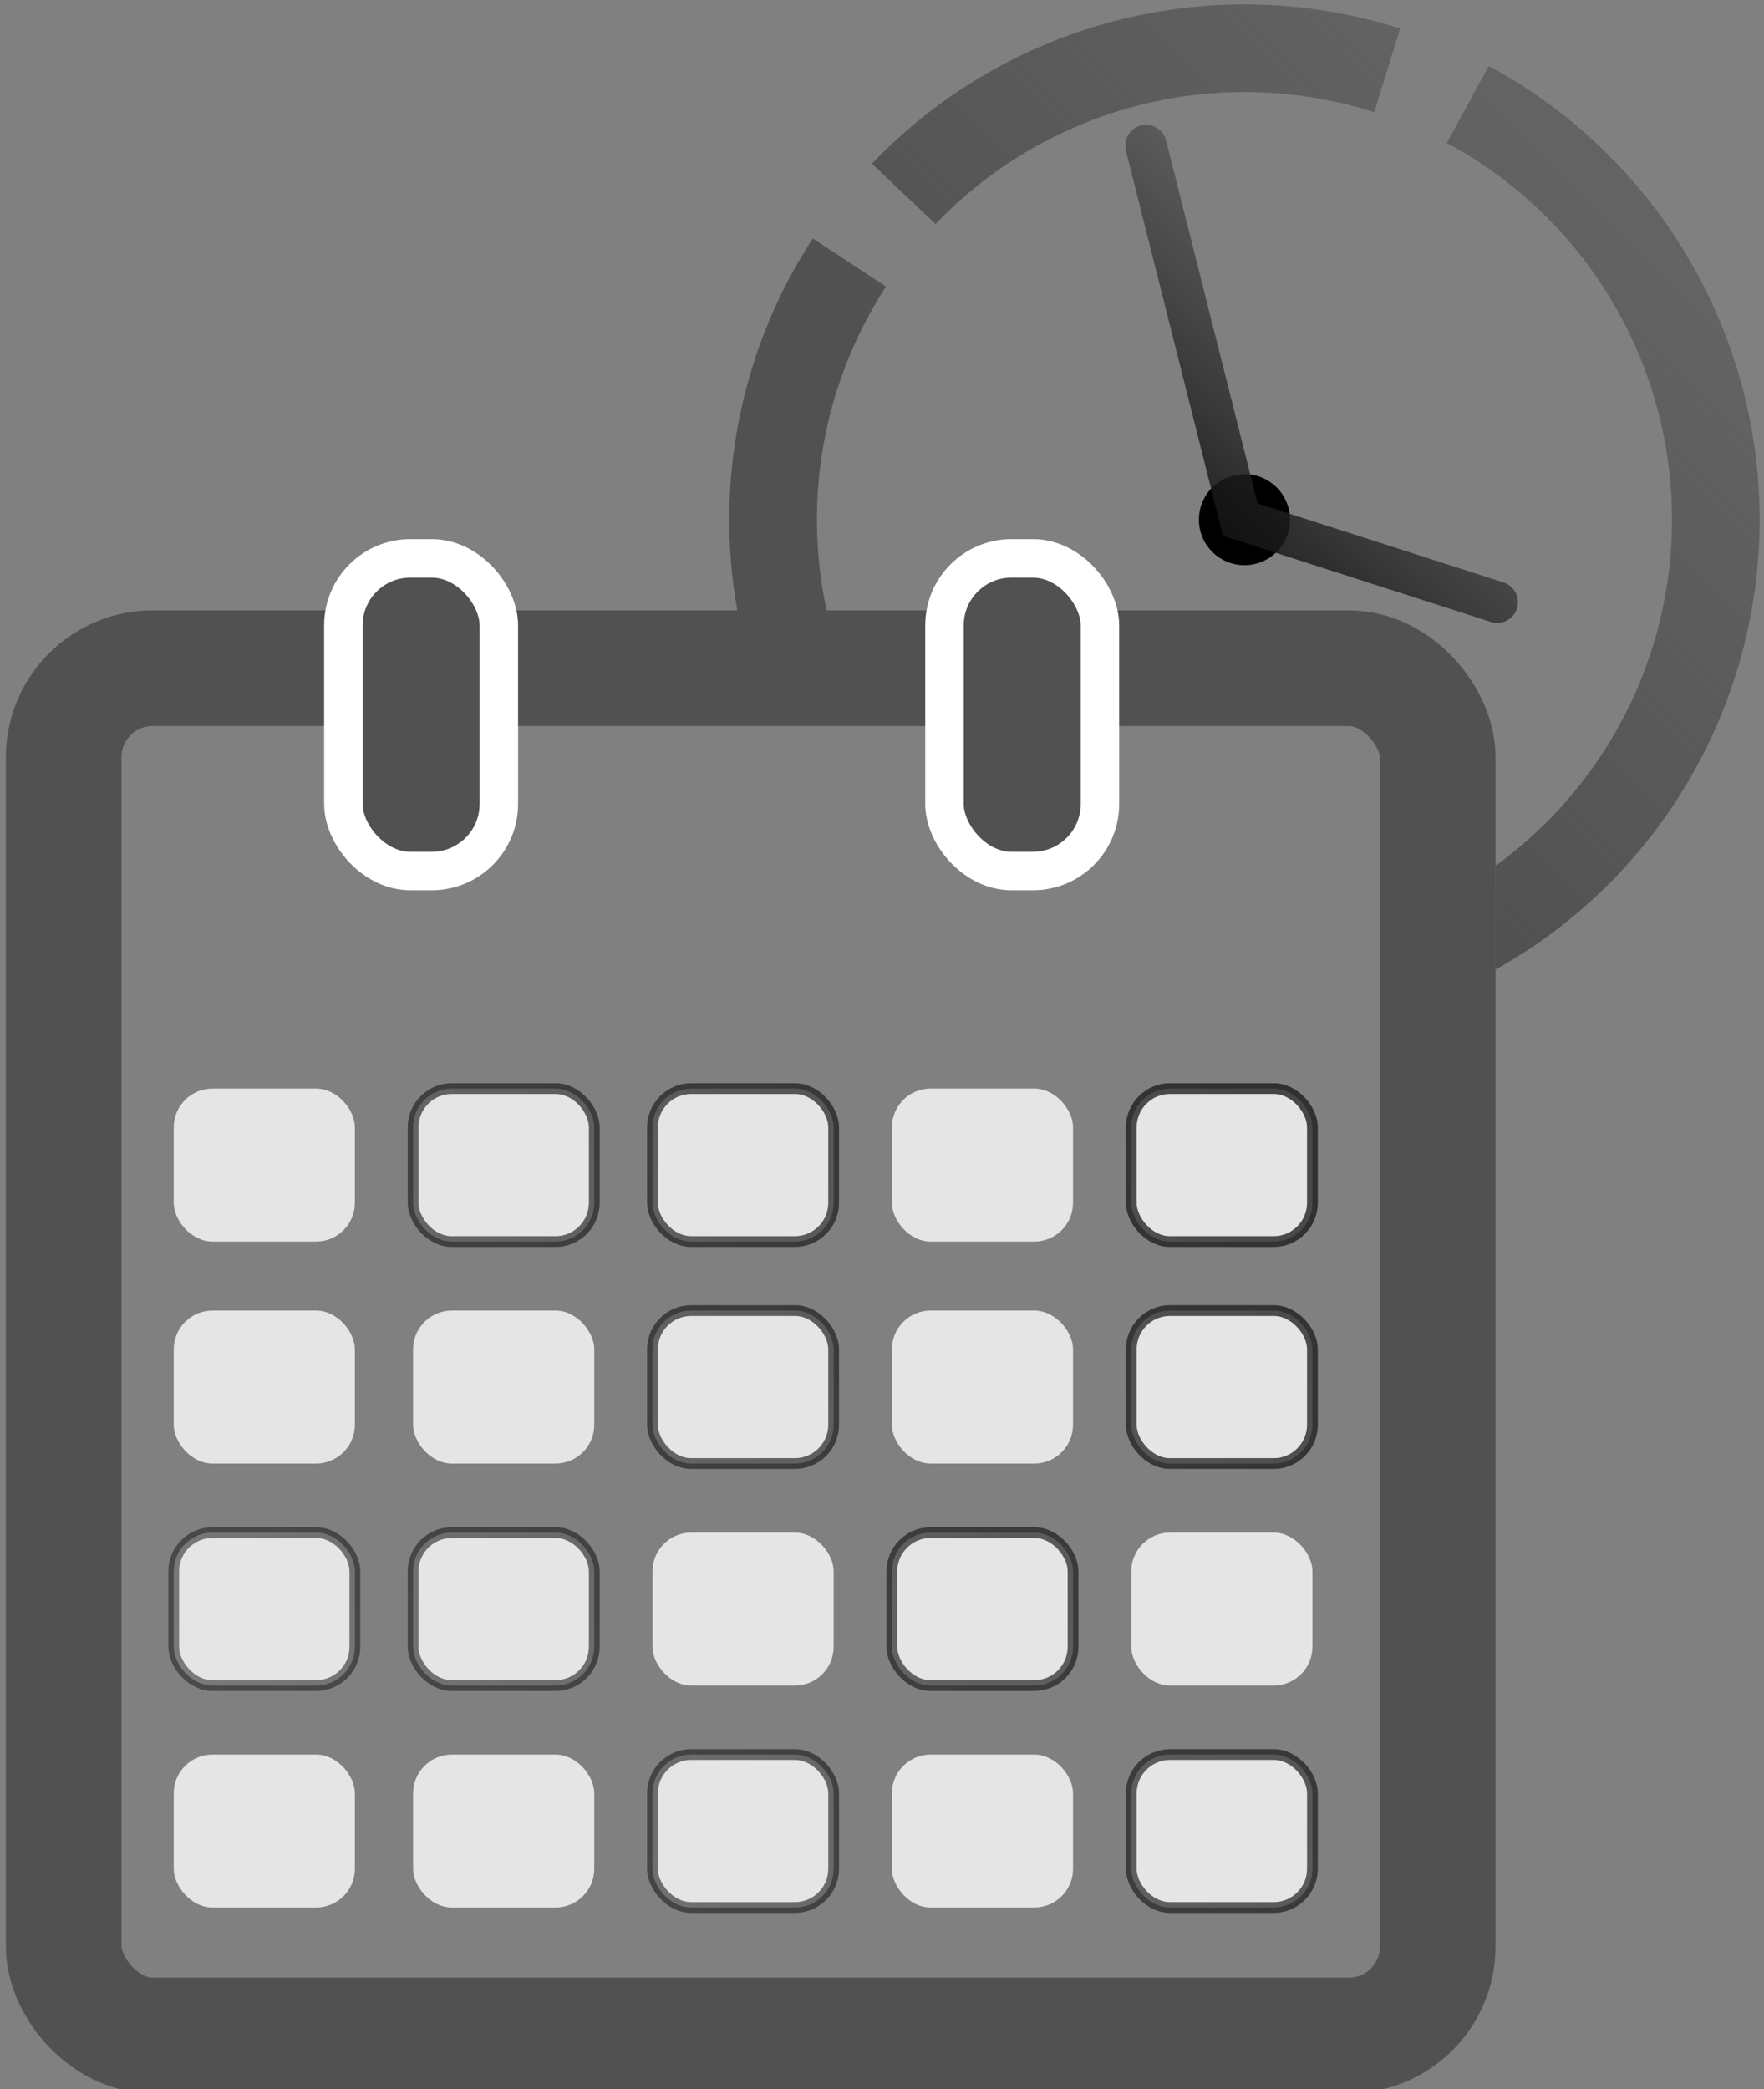
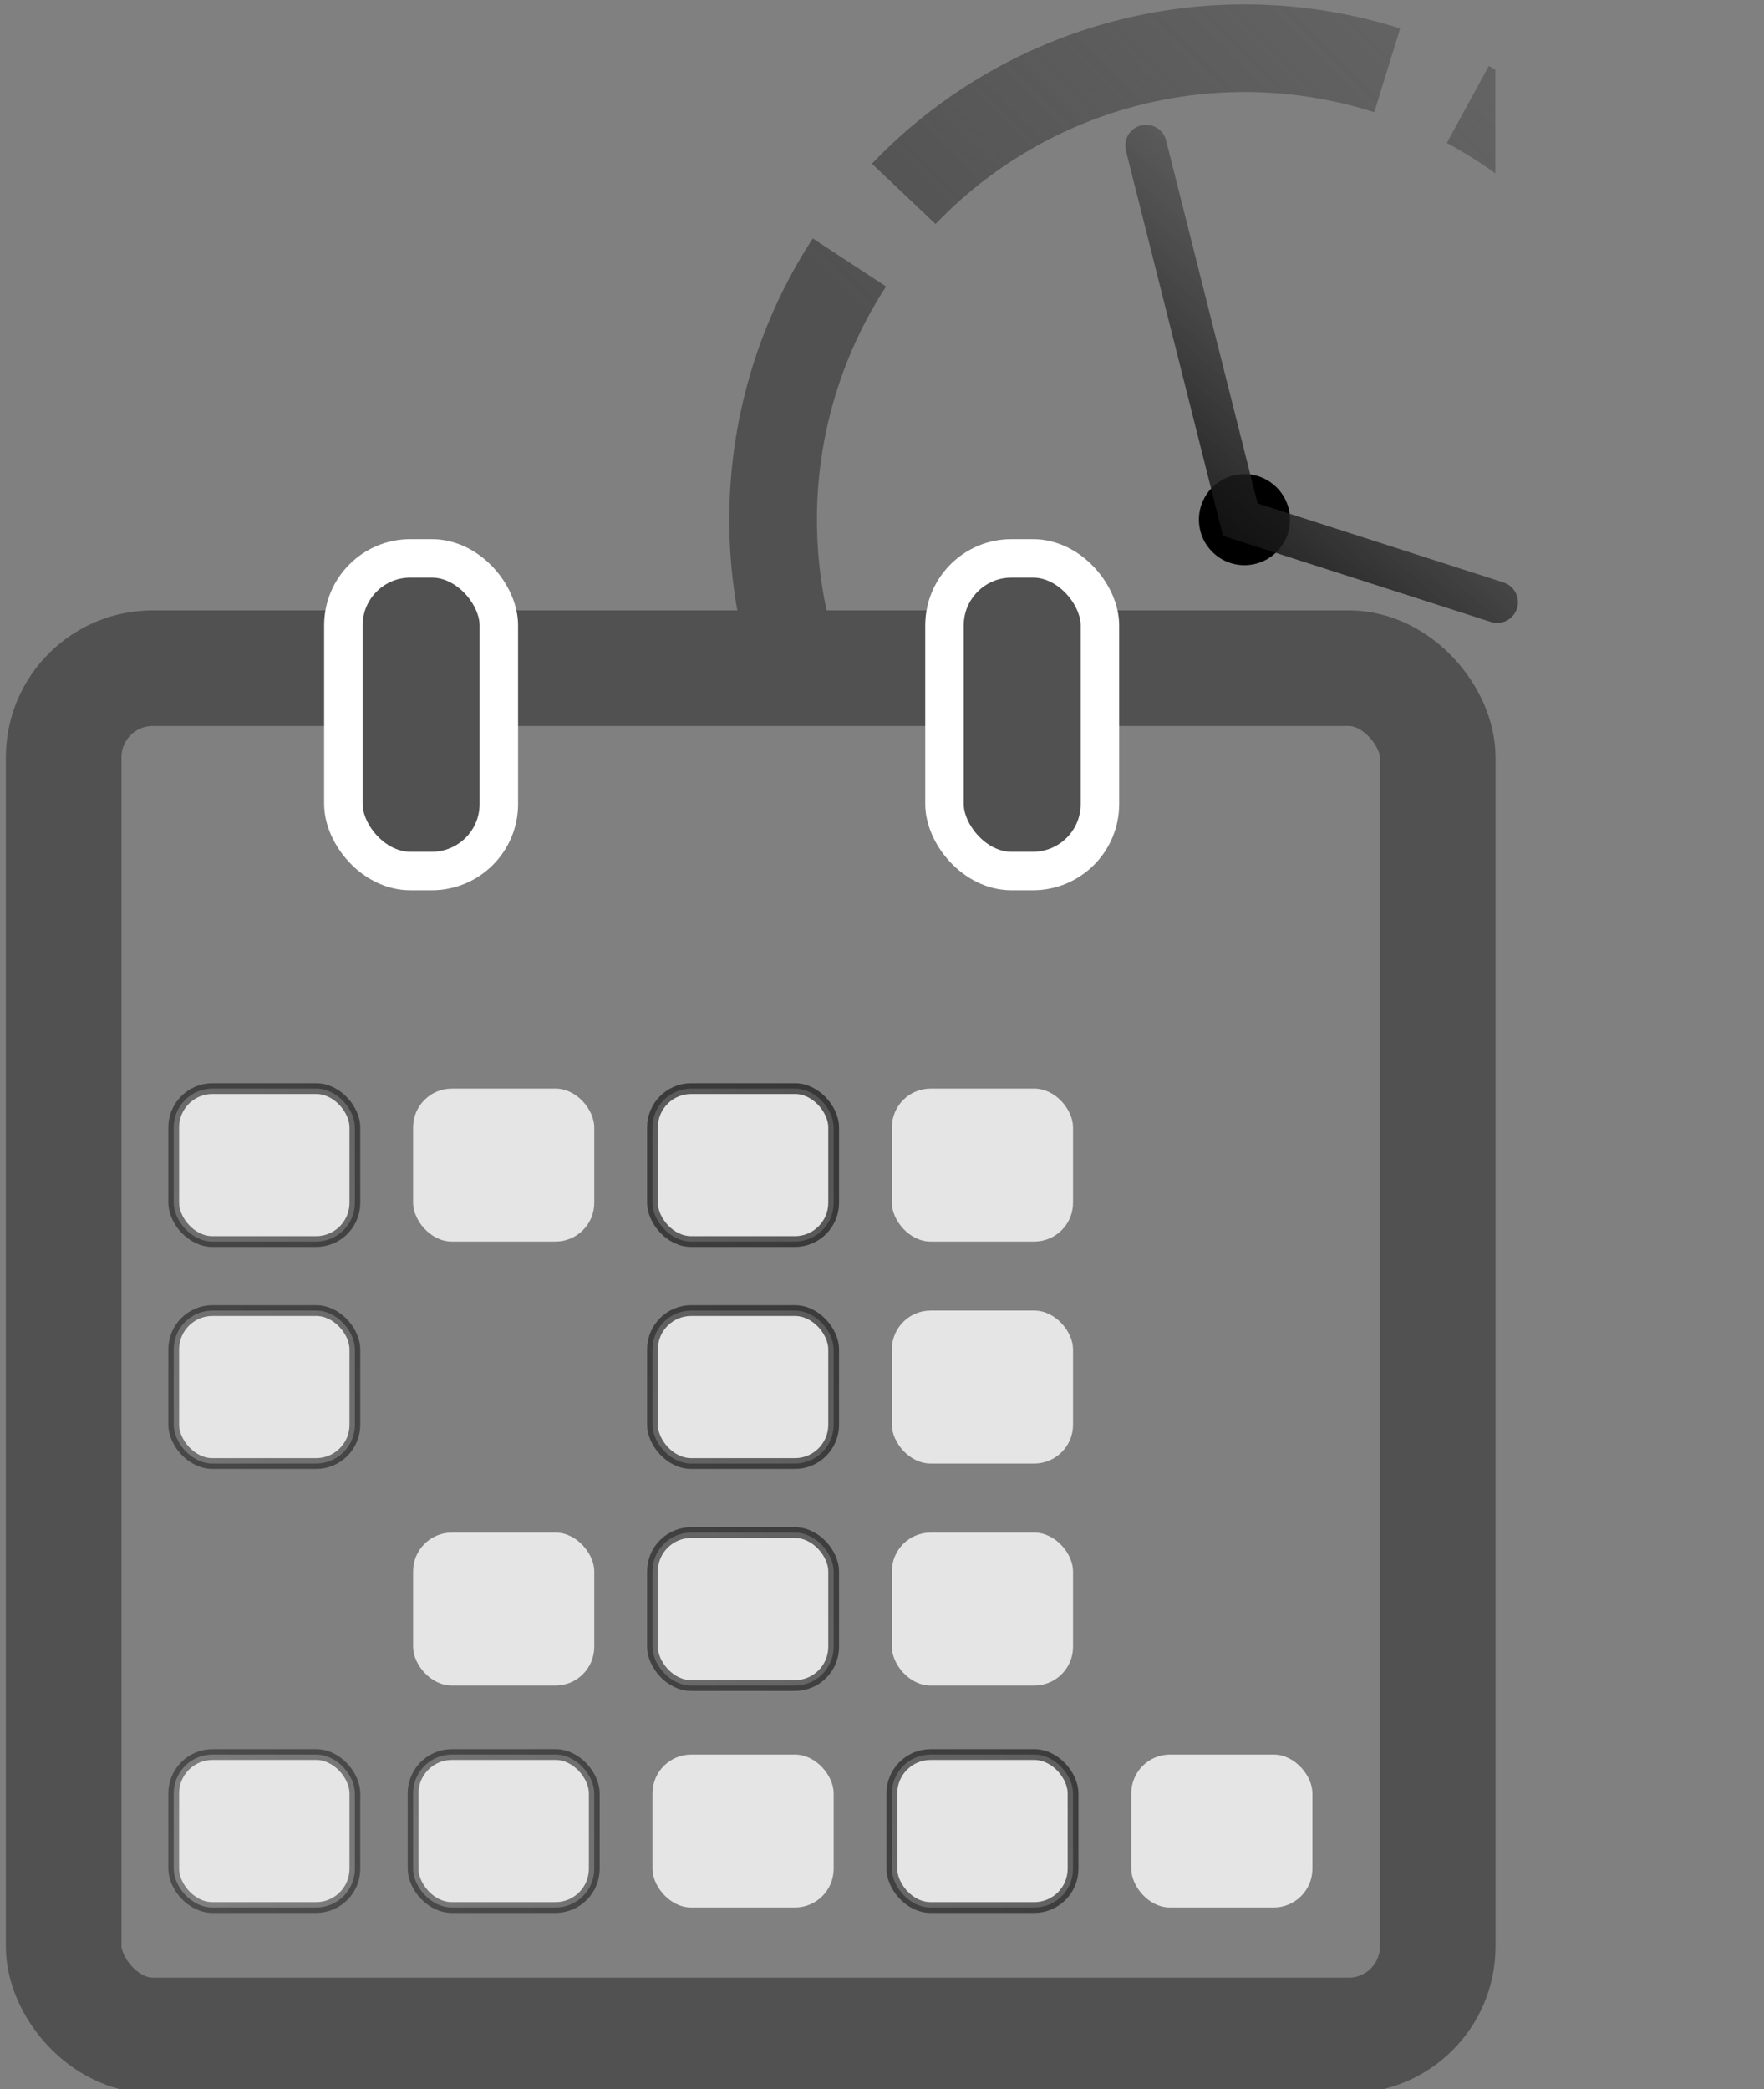
<svg xmlns="http://www.w3.org/2000/svg" xmlns:ns1="http://www.inkscape.org/namespaces/inkscape" xmlns:ns2="http://sodipodi.sourceforge.net/DTD/sodipodi-0.dtd" xmlns:xlink="http://www.w3.org/1999/xlink" width="192.865mm" height="228.388mm" viewBox="0 0 683.38 809.248" id="svg2" version="1.1" ns1:version="0.92.1 r15371" ns2:docname="time-attendance.svg">
  <rect x="0" y="0" width="683.38" height="809.248" fill="#808080" stroke="none" />
  <title id="title5842">Time Attendance</title>
  <defs id="defs4">
    <linearGradient ns1:collect="always" id="linearGradient6369">
      <stop style="stop-color:#000000;stop-opacity:0.793" offset="0" id="stop6365" />
      <stop style="stop-color:#000000;stop-opacity:0.464" offset="1" id="stop6367" />
    </linearGradient>
    <linearGradient ns1:collect="always" id="linearGradient7202">
      <stop style="stop-color:#000000;stop-opacity:1" offset="0" id="stop7198" />
      <stop id="stop7206" offset="0.68" style="stop-color:#515151;stop-opacity:0.498;" />
      <stop style="stop-color:#515151;stop-opacity:0;" offset="1" id="stop7200" />
    </linearGradient>
    <linearGradient ns1:collect="always" id="linearGradient5724">
      <stop style="stop-color:#515151;stop-opacity:1;" offset="0" id="stop5720" />
      <stop id="stop5732" offset="0.5" style="stop-color:#515151;stop-opacity:1" />
      <stop style="stop-color:#515151;stop-opacity:0.614" offset="1" id="stop5722" />
    </linearGradient>
    <linearGradient ns1:collect="always" xlink:href="#linearGradient5724" id="linearGradient5726" x1="282.511" y1="190.134" x2="612.298" y2="-139.653" gradientUnits="userSpaceOnUse" gradientTransform="matrix(0.995,0,0,0.995,-1154.524,130.567)" />
    <linearGradient ns1:collect="always" xlink:href="#linearGradient7202" id="linearGradient7204" x1="437.585" y1="34.536" x2="623.326" y2="-177.071" gradientUnits="userSpaceOnUse" gradientTransform="translate(-1157.143,130.611)" />
    <clipPath clipPathUnits="userSpaceOnUse" id="clipPath5654">
-       <path style="opacity:0.643;fill:#00ffff;fill-opacity:1;stroke:none;stroke-width:0.938px;stroke-linecap:butt;stroke-linejoin:miter;stroke-opacity:1" d="m -896.765,-98.136 4.735,255.919 255.633,-0.225 c 16.295,-0.014 31.643,6.962 40.835,16.619 10.538,11.071 16.851,23.237 16.758,43.027 l -0.041,150.593 h 151.8 V -98.136 Z" id="path5656" ns1:connector-curvature="0" ns2:nodetypes="ccssscccc" />
+       <path style="opacity:0.643;fill:#00ffff;fill-opacity:1;stroke:none;stroke-width:0.938px;stroke-linecap:butt;stroke-linejoin:miter;stroke-opacity:1" d="m -896.765,-98.136 4.735,255.919 255.633,-0.225 c 16.295,-0.014 31.643,6.962 40.835,16.619 10.538,11.071 16.851,23.237 16.758,43.027 l -0.041,150.593 V -98.136 Z" id="path5656" ns1:connector-curvature="0" ns2:nodetypes="ccssscccc" />
    </clipPath>
    <linearGradient ns1:collect="always" xlink:href="#linearGradient6369" id="linearGradient6371" x1="-622.314" y1="330.715" x2="-1166.078" y2="742.933" gradientUnits="userSpaceOnUse" />
  </defs>
  <ns2:namedview id="base" pagecolor="#ffffff" bordercolor="#666666" borderopacity="1.0" ns1:pageopacity="0.0" ns1:pageshadow="2" ns1:zoom="0.7" ns1:cx="372.51803" ns1:cy="513.34152" ns1:document-units="px" ns1:current-layer="layer1" showgrid="false" fit-margin-top="0" fit-margin-left="0" fit-margin-right="0" fit-margin-bottom="0" ns1:window-width="1916" ns1:window-height="1041" ns1:window-x="1920" ns1:window-y="18" ns1:window-maximized="0" ns1:snap-bbox="true" ns1:snap-global="true">
    <ns1:grid type="xygrid" id="grid5215" originx="2.2265625e-05" originy="5.1930093e-05" />
  </ns2:namedview>
  <g ns1:groupmode="layer" id="layer3" ns1:label="clock" transform="translate(1,209.354)" style="display:inline" />
  <g ns1:label="calendar" ns1:groupmode="layer" id="layer1" transform="translate(1158.143,78.743)" style="display:inline">
    <rect ns1:export-ydpi="105.35863" ns1:export-xdpi="105.35863" ns1:export-filename="/home/kne/devel/git/kiosk/public_html/img/attendance-icon.png" ry="34.505" y="180.068" x="-1133.481" height="529.589" width="532.318" id="rect5604" style="opacity:1;fill:none;fill-opacity:1;stroke:#515151;stroke-width:44.786;stroke-linecap:round;stroke-linejoin:bevel;stroke-miterlimit:4;stroke-dasharray:none;stroke-dashoffset:0;stroke-opacity:1;paint-order:stroke fill markers" />
    <circle id="circle5151" style="display:inline;opacity:1;fill:none;fill-opacity:1;stroke:url(#linearGradient5726);stroke-width:33.952;stroke-linecap:butt;stroke-linejoin:round;stroke-miterlimit:4;stroke-dasharray:203.709, 33.952;stroke-dashoffset:0;stroke-opacity:1;paint-order:normal" r="182.606" cy="122.531" cx="-676.036" clip-path="url(#clipPath5654)" />
    <circle style="display:inline;opacity:1;fill:#000000;fill-opacity:1;stroke:none;stroke-width:4.169;stroke-miterlimit:4;stroke-dasharray:none;stroke-opacity:1" id="circle5155" r="17.645" cy="122.531" cx="-676.036" />
    <path ns2:nodetypes="ccc" ns1:connector-curvature="0" id="path5157" d="m -714.176,-22.357 36.526,144.887 99.533,31.981" style="display:inline;fill:none;stroke:url(#linearGradient7204);stroke-width:16.062;stroke-linecap:round;stroke-linejoin:miter;stroke-miterlimit:4;stroke-dasharray:none;stroke-dashoffset:0;stroke-opacity:1" />
    <rect style="opacity:1;fill:#515151;fill-opacity:1;stroke:#ffffff;stroke-width:14.908;stroke-linecap:round;stroke-linejoin:bevel;stroke-miterlimit:4;stroke-dasharray:none;stroke-dashoffset:0;stroke-opacity:1" id="rect3340" width="60.224" height="121.092" x="-1025.117" y="137.531" ry="25.948" />
    <rect ry="25.948" y="137.531" x="-792.25" height="121.092" width="60.224" id="rect3342" style="opacity:1;fill:#515151;fill-opacity:1;stroke:#ffffff;stroke-width:14.908;stroke-linecap:round;stroke-linejoin:bevel;stroke-miterlimit:4;stroke-dasharray:none;stroke-dashoffset:0;stroke-opacity:1" />
    <g id="g5342" ns1:export-filename="/home/kne/devel/git/kiosk/public_html/img/attendance-icon.png" ns1:export-xdpi="105.35863" ns1:export-ydpi="105.35863" style="fill:#ffffff;fill-opacity:1;stroke:url(#linearGradient6371);stroke-width:4.688;stroke-miterlimit:4;stroke-dasharray:none;stroke-opacity:1;opacity:0.792" transform="matrix(0.89,0,0,0.89,-95.846,48.557)">
      <rect style="opacity:1;fill:#ffffff;fill-opacity:1;stroke:url(#linearGradient6371);stroke-width:4.688;stroke-linecap:round;stroke-linejoin:bevel;stroke-miterlimit:4;stroke-dasharray:none;stroke-dashoffset:0;stroke-opacity:1" id="rect3344" width="78.859" height="66.581" x="-909.574" y="330.715" ry="16.873" />
      <rect ry="16.873" y="330.715" x="-805.374" height="66.581" width="78.859" id="rect3346" style="opacity:1;fill:#ffffff;fill-opacity:1;stroke:url(#linearGradient6371);stroke-width:4.688;stroke-linecap:round;stroke-linejoin:bevel;stroke-miterlimit:4;stroke-dasharray:none;stroke-dashoffset:0;stroke-opacity:1" />
-       <rect style="opacity:1;fill:#ffffff;fill-opacity:1;stroke:url(#linearGradient6371);stroke-width:4.688;stroke-linecap:round;stroke-linejoin:bevel;stroke-miterlimit:4;stroke-dasharray:none;stroke-dashoffset:0;stroke-opacity:1" id="rect3348" width="78.859" height="66.581" x="-701.174" y="330.715" ry="16.873" />
-       <rect style="opacity:1;fill:#ffffff;fill-opacity:1;stroke:url(#linearGradient6371);stroke-width:4.688;stroke-linecap:round;stroke-linejoin:bevel;stroke-miterlimit:4;stroke-dasharray:none;stroke-dashoffset:0;stroke-opacity:1" id="rect3350" width="78.859" height="66.581" x="-1013.775" y="427.324" ry="16.873" />
      <rect ry="16.873" y="427.324" x="-909.574" height="66.581" width="78.859" id="rect3352" style="opacity:1;fill:#ffffff;fill-opacity:1;stroke:url(#linearGradient6371);stroke-width:4.688;stroke-linecap:round;stroke-linejoin:bevel;stroke-miterlimit:4;stroke-dasharray:none;stroke-dashoffset:0;stroke-opacity:1" />
      <rect style="opacity:1;fill:#ffffff;fill-opacity:1;stroke:url(#linearGradient6371);stroke-width:4.688;stroke-linecap:round;stroke-linejoin:bevel;stroke-miterlimit:4;stroke-dasharray:none;stroke-dashoffset:0;stroke-opacity:1" id="rect3354" width="78.859" height="66.581" x="-805.374" y="427.324" ry="16.873" />
-       <rect ry="16.873" y="427.324" x="-701.174" height="66.581" width="78.859" id="rect3356" style="opacity:1;fill:#ffffff;fill-opacity:1;stroke:url(#linearGradient6371);stroke-width:4.688;stroke-linecap:round;stroke-linejoin:bevel;stroke-miterlimit:4;stroke-dasharray:none;stroke-dashoffset:0;stroke-opacity:1" />
      <rect ry="16.873" y="427.324" x="-1117.975" height="66.581" width="78.859" id="rect3358" style="opacity:1;fill:#ffffff;fill-opacity:1;stroke:url(#linearGradient6371);stroke-width:4.688;stroke-linecap:round;stroke-linejoin:bevel;stroke-miterlimit:4;stroke-dasharray:none;stroke-dashoffset:0;stroke-opacity:1" />
      <rect ry="16.873" y="523.934" x="-1013.775" height="66.581" width="78.859" id="rect3360" style="opacity:1;fill:#ffffff;fill-opacity:1;stroke:url(#linearGradient6371);stroke-width:4.688;stroke-linecap:round;stroke-linejoin:bevel;stroke-miterlimit:4;stroke-dasharray:none;stroke-dashoffset:0;stroke-opacity:1" />
      <rect style="opacity:1;fill:#ffffff;fill-opacity:1;stroke:url(#linearGradient6371);stroke-width:4.688;stroke-linecap:round;stroke-linejoin:bevel;stroke-miterlimit:4;stroke-dasharray:none;stroke-dashoffset:0;stroke-opacity:1" id="rect3362" width="78.859" height="66.581" x="-909.574" y="523.934" ry="16.873" />
      <rect ry="16.873" y="523.934" x="-805.374" height="66.581" width="78.859" id="rect3364" style="opacity:1;fill:#ffffff;fill-opacity:1;stroke:url(#linearGradient6371);stroke-width:4.688;stroke-linecap:round;stroke-linejoin:bevel;stroke-miterlimit:4;stroke-dasharray:none;stroke-dashoffset:0;stroke-opacity:1" />
-       <rect style="opacity:1;fill:#ffffff;fill-opacity:1;stroke:url(#linearGradient6371);stroke-width:4.688;stroke-linecap:round;stroke-linejoin:bevel;stroke-miterlimit:4;stroke-dasharray:none;stroke-dashoffset:0;stroke-opacity:1" id="rect3366" width="78.859" height="66.581" x="-701.174" y="523.934" ry="16.873" />
-       <rect style="opacity:1;fill:#ffffff;fill-opacity:1;stroke:url(#linearGradient6371);stroke-width:4.688;stroke-linecap:round;stroke-linejoin:bevel;stroke-miterlimit:4;stroke-dasharray:none;stroke-dashoffset:0;stroke-opacity:1" id="rect3368" width="78.859" height="66.581" x="-1117.975" y="523.934" ry="16.873" />
      <rect style="opacity:1;fill:#ffffff;fill-opacity:1;stroke:url(#linearGradient6371);stroke-width:4.688;stroke-linecap:round;stroke-linejoin:bevel;stroke-miterlimit:4;stroke-dasharray:none;stroke-dashoffset:0;stroke-opacity:1" id="rect3370" width="78.859" height="66.581" x="-1013.775" y="620.544" ry="16.873" />
      <rect ry="16.873" y="620.544" x="-909.574" height="66.581" width="78.859" id="rect3372" style="opacity:1;fill:#ffffff;fill-opacity:1;stroke:url(#linearGradient6371);stroke-width:4.688;stroke-linecap:round;stroke-linejoin:bevel;stroke-miterlimit:4;stroke-dasharray:none;stroke-dashoffset:0;stroke-opacity:1" />
      <rect style="opacity:1;fill:#ffffff;fill-opacity:1;stroke:url(#linearGradient6371);stroke-width:4.688;stroke-linecap:round;stroke-linejoin:bevel;stroke-miterlimit:4;stroke-dasharray:none;stroke-dashoffset:0;stroke-opacity:1" id="rect3374" width="78.859" height="66.581" x="-805.374" y="620.544" ry="16.873" />
      <rect ry="16.873" y="620.544" x="-701.174" height="66.581" width="78.859" id="rect3376" style="opacity:1;fill:#ffffff;fill-opacity:1;stroke:url(#linearGradient6371);stroke-width:4.688;stroke-linecap:round;stroke-linejoin:bevel;stroke-miterlimit:4;stroke-dasharray:none;stroke-dashoffset:0;stroke-opacity:1" />
      <rect ry="16.873" y="620.544" x="-1117.975" height="66.581" width="78.859" id="rect3378" style="opacity:1;fill:#ffffff;fill-opacity:1;stroke:url(#linearGradient6371);stroke-width:4.688;stroke-linecap:round;stroke-linejoin:bevel;stroke-miterlimit:4;stroke-dasharray:none;stroke-dashoffset:0;stroke-opacity:1" />
      <rect ry="16.873" y="330.715" x="-1013.775" height="66.581" width="78.859" id="rect5180" style="opacity:1;fill:#ffffff;fill-opacity:1;stroke:url(#linearGradient6371);stroke-width:4.688;stroke-linecap:round;stroke-linejoin:bevel;stroke-miterlimit:4;stroke-dasharray:none;stroke-dashoffset:0;stroke-opacity:1" />
      <rect style="opacity:1;fill:#ffffff;fill-opacity:1;stroke:url(#linearGradient6371);stroke-width:4.688;stroke-linecap:round;stroke-linejoin:bevel;stroke-miterlimit:4;stroke-dasharray:none;stroke-dashoffset:0;stroke-opacity:1" id="rect5182" width="78.859" height="66.581" x="-1117.975" y="330.715" ry="16.873" />
    </g>
  </g>
</svg>